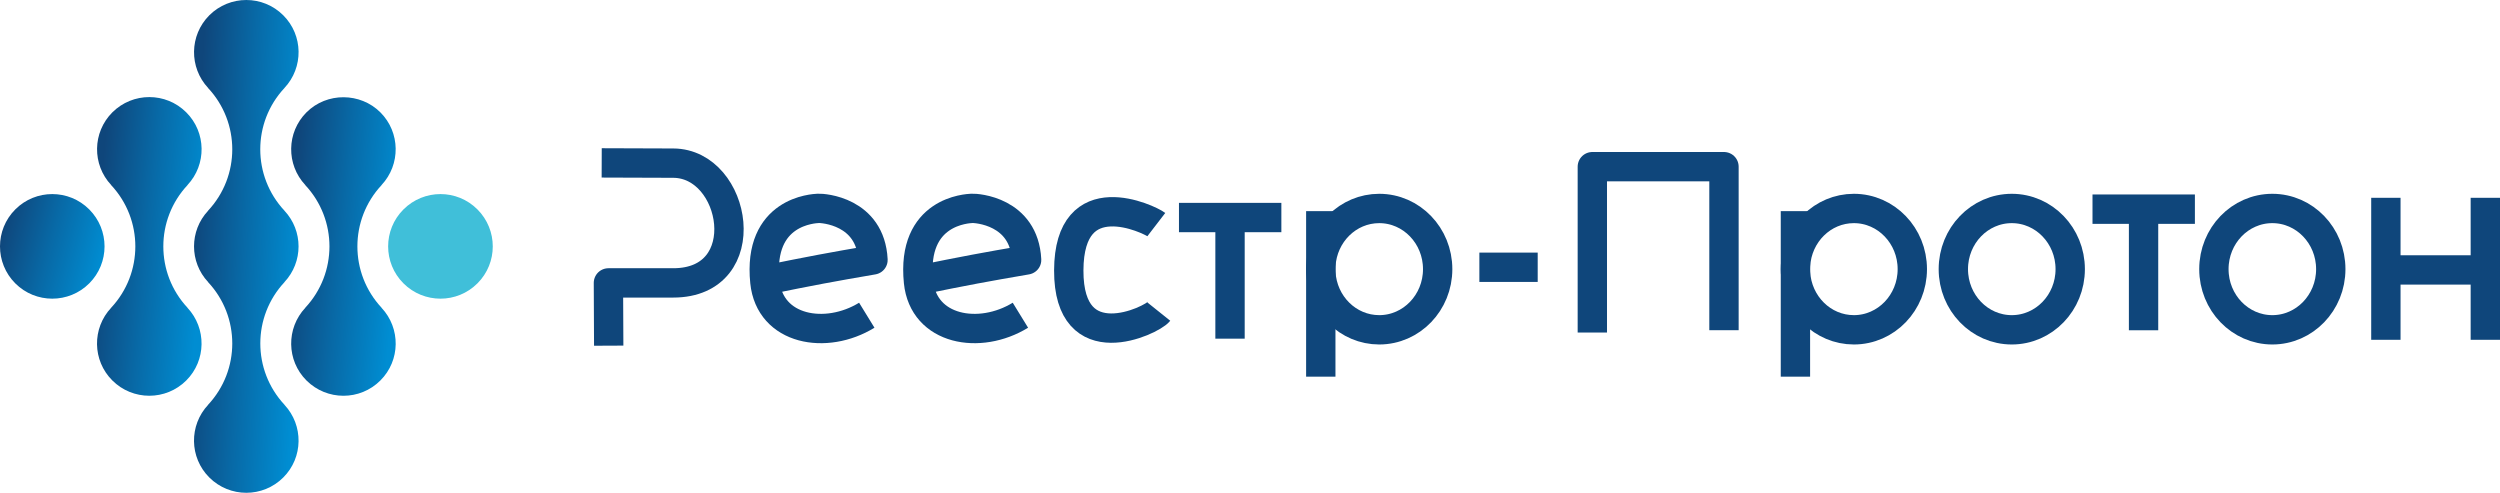
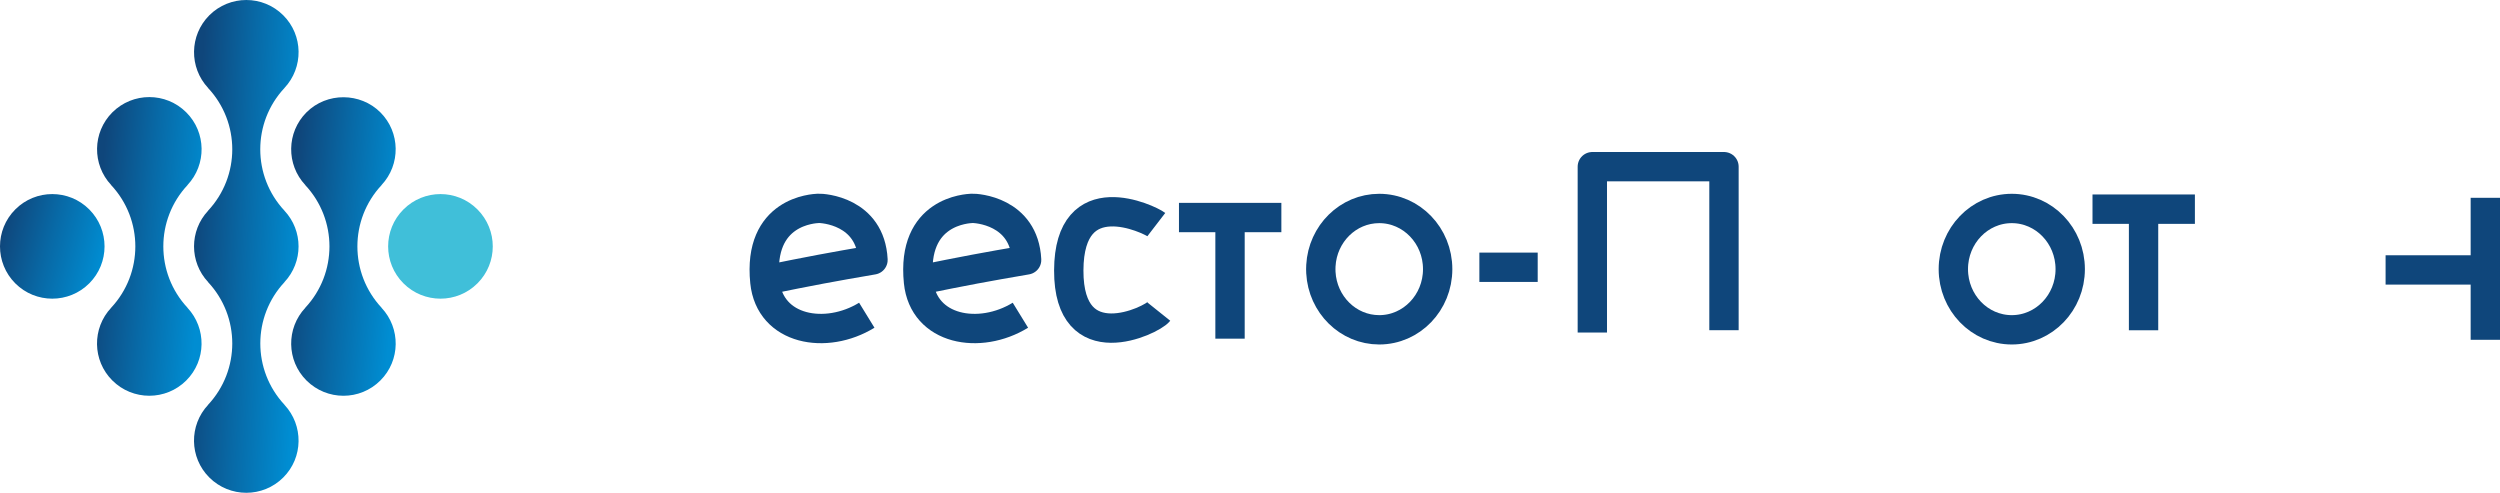
<svg xmlns="http://www.w3.org/2000/svg" xmlns:xlink="http://www.w3.org/1999/xlink" xml:space="preserve" width="721.43mm" height="142.204mm" version="1.1" style="shape-rendering:geometricPrecision; text-rendering:geometricPrecision; image-rendering:optimizeQuality; fill-rule:evenodd; clip-rule:evenodd" viewBox="0 0 72560.46 14302.66">
  <defs>
    <style type="text/css"> .str0 {stroke:#0F467B;stroke-width:851.57;stroke-linejoin:round;stroke-miterlimit:22.926} .fil5 {fill:none} .fil0 {fill:#40BFD9;fill-rule:nonzero} .fil3 {fill:url(#id0)} .fil4 {fill:url(#id1)} .fil2 {fill:url(#id2)} .fil1 {fill:url(#id3)} </style>
    <linearGradient id="id0" gradientUnits="userSpaceOnUse" x1="2778.48" y1="7010.88" x2="5888.75" y2="7293.23">
      <stop offset="0" style="stop-opacity:1; stop-color:#0F467B" />
      <stop offset="0.471" style="stop-opacity:1; stop-color:#0869A6" />
      <stop offset="1" style="stop-opacity:1; stop-color:#008DD2" />
    </linearGradient>
    <linearGradient id="id1" gradientUnits="userSpaceOnUse" xlink:href="#id0" x1="48.44" y1="6770.17" x2="2986.08" y2="7531.49"> </linearGradient>
    <linearGradient id="id2" gradientUnits="userSpaceOnUse" xlink:href="#id0" x1="8413.79" y1="7013.49" x2="11522.12" y2="7295.67"> </linearGradient>
    <linearGradient id="id3" gradientUnits="userSpaceOnUse" xlink:href="#id0" x1="5585.24" y1="7065.35" x2="8711.68" y2="7237.37"> </linearGradient>
  </defs>
  <g id="Слой_x0020_1">
    <path class="fil0" d="M13857.14 6078.16c-592.07,-593.51 -1552.83,-593.51 -2146.4,0 -593.52,592.07 -593.52,1554.33 0,2146.4 593.51,592.08 1554.33,592.08 2146.4,0 593.51,-592.07 593.51,-1552.83 0,-2146.4z" />
    <path class="fil1" d="M8258.37 11748.96c-937.28,-1001.96 -937.28,-2559.18 0,-3561.15l-2.95 0c546.54,-583.25 546.54,-1489.7 0,-2072.95l1.44 0c-937.27,-1001.96 -937.27,-2559.18 0,-3561.15l-1.44 0c558.25,-595.01 547.98,-1529.35 -33.81,-2109.65 -592.08,-592.08 -1552.83,-592.08 -2146.41,0 -580.3,581.8 -590.57,1514.68 -33.81,2109.65l-2.89 0c937.27,1001.96 937.27,2559.18 0,3561.15l2.95 0c-546.54,583.25 -546.54,1489.7 0,2072.95l-2.95 0c937.27,1001.96 937.27,2559.18 0,3561.15l2.95 0c-558.26,595.01 -547.98,1529.34 33.81,2109.65 593.51,592.07 1554.33,592.07 2146.4,0 581.81,-580.31 590.58,-1514.69 33.81,-2109.65l2.9 0z" />
    <path class="fil2" d="M11076.13 8932.63c-937.27,-1001.96 -937.27,-2559.19 0,-3561.15l-2.94 0c558.25,-595.01 547.98,-1529.35 -32.32,-2109.65 -580.31,-580.31 -1552.83,-592.08 -2146.41,0 -580.3,581.8 -590.58,1514.68 -32.32,2109.65l-2.95 0c937.28,1001.95 937.28,2559.18 0,3561.15l2.95 0c-558.26,595.01 -547.98,1529.34 32.32,2109.65 593.51,592.07 1554.33,593.51 2146.41,0 581.8,-580.31 590.57,-1514.69 32.32,-2109.65l2.94 0z" />
    <path class="fil3" d="M5440.6 8932.63l2.94 0c-937.27,-1001.96 -937.27,-2559.19 0,-3561.15l-2.94 0c558.25,-595.01 547.98,-1529.35 -33.81,-2109.65 -592.08,-592.08 -1552.83,-592.08 -2146.41,0 -580.3,581.8 -590.57,1514.68 -32.32,2109.65l-2.94 0c937.27,1001.95 937.27,2559.18 0,3561.15l1.5 0c-558.26,595.01 -547.99,1529.34 33.81,2109.65 592.07,592.07 1554.33,592.07 2146.4,0 580.31,-580.31 590.58,-1514.69 33.81,-2109.65l-0.05 0z" />
    <path class="fil4" d="M2590.46 6078.16c-592.08,-593.51 -1554.33,-593.51 -2146.41,0 -592.07,592.07 -592.07,1554.33 0,2146.4 592.08,592.08 1554.33,592.08 2146.41,0 592.07,-592.07 592.07,-1552.83 0,-2146.4z" />
-     <path class="fil5 str0" d="M53807.05 9572.49c936.77,0 1696.18,-788.39 1696.18,-1760.91 0,-972.53 -759.41,-1760.91 -1696.18,-1760.91 -903.62,0 -1642.1,733.61 -1693.24,1658.42 -1.87,33.93 -2.93,68.08 -2.93,102.49 0,33.39 0.99,66.55 2.75,99.48 49.7,926.23 788.82,1661.43 1693.42,1661.43z" />
+     <path class="fil5 str0" d="M53807.05 9572.49z" />
    <path class="fil5 str0" d="M58390.22 9572.49c936.77,0 1696.17,-788.39 1696.17,-1760.91 0,-972.53 -759.4,-1760.91 -1696.17,-1760.91 -936.77,0 -1696.17,788.39 -1696.17,1760.91 0,972.53 759.4,1760.91 1696.17,1760.91z" />
-     <path class="fil5 str0" d="M65952.73 9572.49c936.77,0 1696.17,-788.39 1696.17,-1760.91 0,-972.53 -759.4,-1760.91 -1696.17,-1760.91 -936.77,0 -1696.17,788.39 -1696.17,1760.91 0,972.53 759.4,1760.91 1696.17,1760.91z" />
    <path class="fil5 str0" d="M40030.92 9572.49c936.77,0 1696.18,-788.39 1696.18,-1760.91 0,-972.53 -759.41,-1760.91 -1696.18,-1760.91 -903.62,0 -1642.1,733.61 -1693.24,1658.42 -1.87,33.93 -2.93,68.08 -2.93,102.49 0,33.39 0.99,66.55 2.75,99.48 49.7,926.23 788.82,1661.43 1693.42,1661.43z" />
    <path class="fil5 str0" d="M25157.66 9148.92c-1181.37,725.66 -2814.16,443.73 -2957.81,-967.9 -210.26,-2066.23 1429.26,-2126.52 1551.65,-2133.52 122.38,-6.99 1514.38,71.47 1586.52,1496.27 -1172.73,200.91 -1784.09,313.59 -3162.21,595.17" />
    <path class="fil5 str0" d="M33560.94 6518.7c-199.34,-153.31 -2533.14,-1279.88 -2540.89,1329.31 -7.73,2609.19 2401.22,1460.01 2613.05,1195.27" />
    <line class="fil5 str0" x1="34218.55" y1="6314.29" x2="37190.47" y2="6314.29" />
    <line class="fil5 str0" x1="35700.39" y1="9829.54" x2="35700.39" y2="6314.29" />
-     <polyline class="fil5 str0" points="38334.75,6128.21 38334.75,7811.58 38334.75,10931.86 " />
    <line class="fil5 str0" x1="42937.42" y1="7756.44" x2="44630.46" y2="7756.44" />
    <polyline class="fil5 str0" points="46216.15,9651.67 46216.15,4837.6 50037.11,4837.6 50037.11,9584.34 " />
-     <polyline class="fil5 str0" points="52110.88,6128.21 52110.88,7811.58 52110.88,10931.86 " />
    <line class="fil5 str0" x1="60733.23" y1="6070.81" x2="63705.14" y2="6070.81" />
    <line class="fil5 str0" x1="62215.07" y1="9586.06" x2="62215.07" y2="6070.81" />
-     <line class="fil5 str0" x1="69248.03" y1="9862.72" x2="69248.03" y2="5741.14" />
    <line class="fil5 str0" x1="72134.67" y1="9862.72" x2="72134.67" y2="5741.14" />
    <line class="fil5 str0" x1="69239.78" y1="7835.01" x2="72133.25" y2="7835.01" />
    <path class="fil5 str0" d="M29616.59 9148.92c-1181.37,725.66 -2814.16,443.73 -2957.81,-967.9 -210.26,-2066.23 1429.26,-2126.52 1551.65,-2133.52 122.38,-6.99 1514.38,71.47 1586.52,1496.27 -1172.73,200.91 -1784.09,313.59 -3162.21,595.17" />
-     <path class="fil5 str0" d="M17463.65 4727.7l2076.02 7.25c1849.51,6.47 2447.07,3476 0,3476l-1880.51 0 -0.12 0 8.35 1821.81" />
  </g>
</svg>